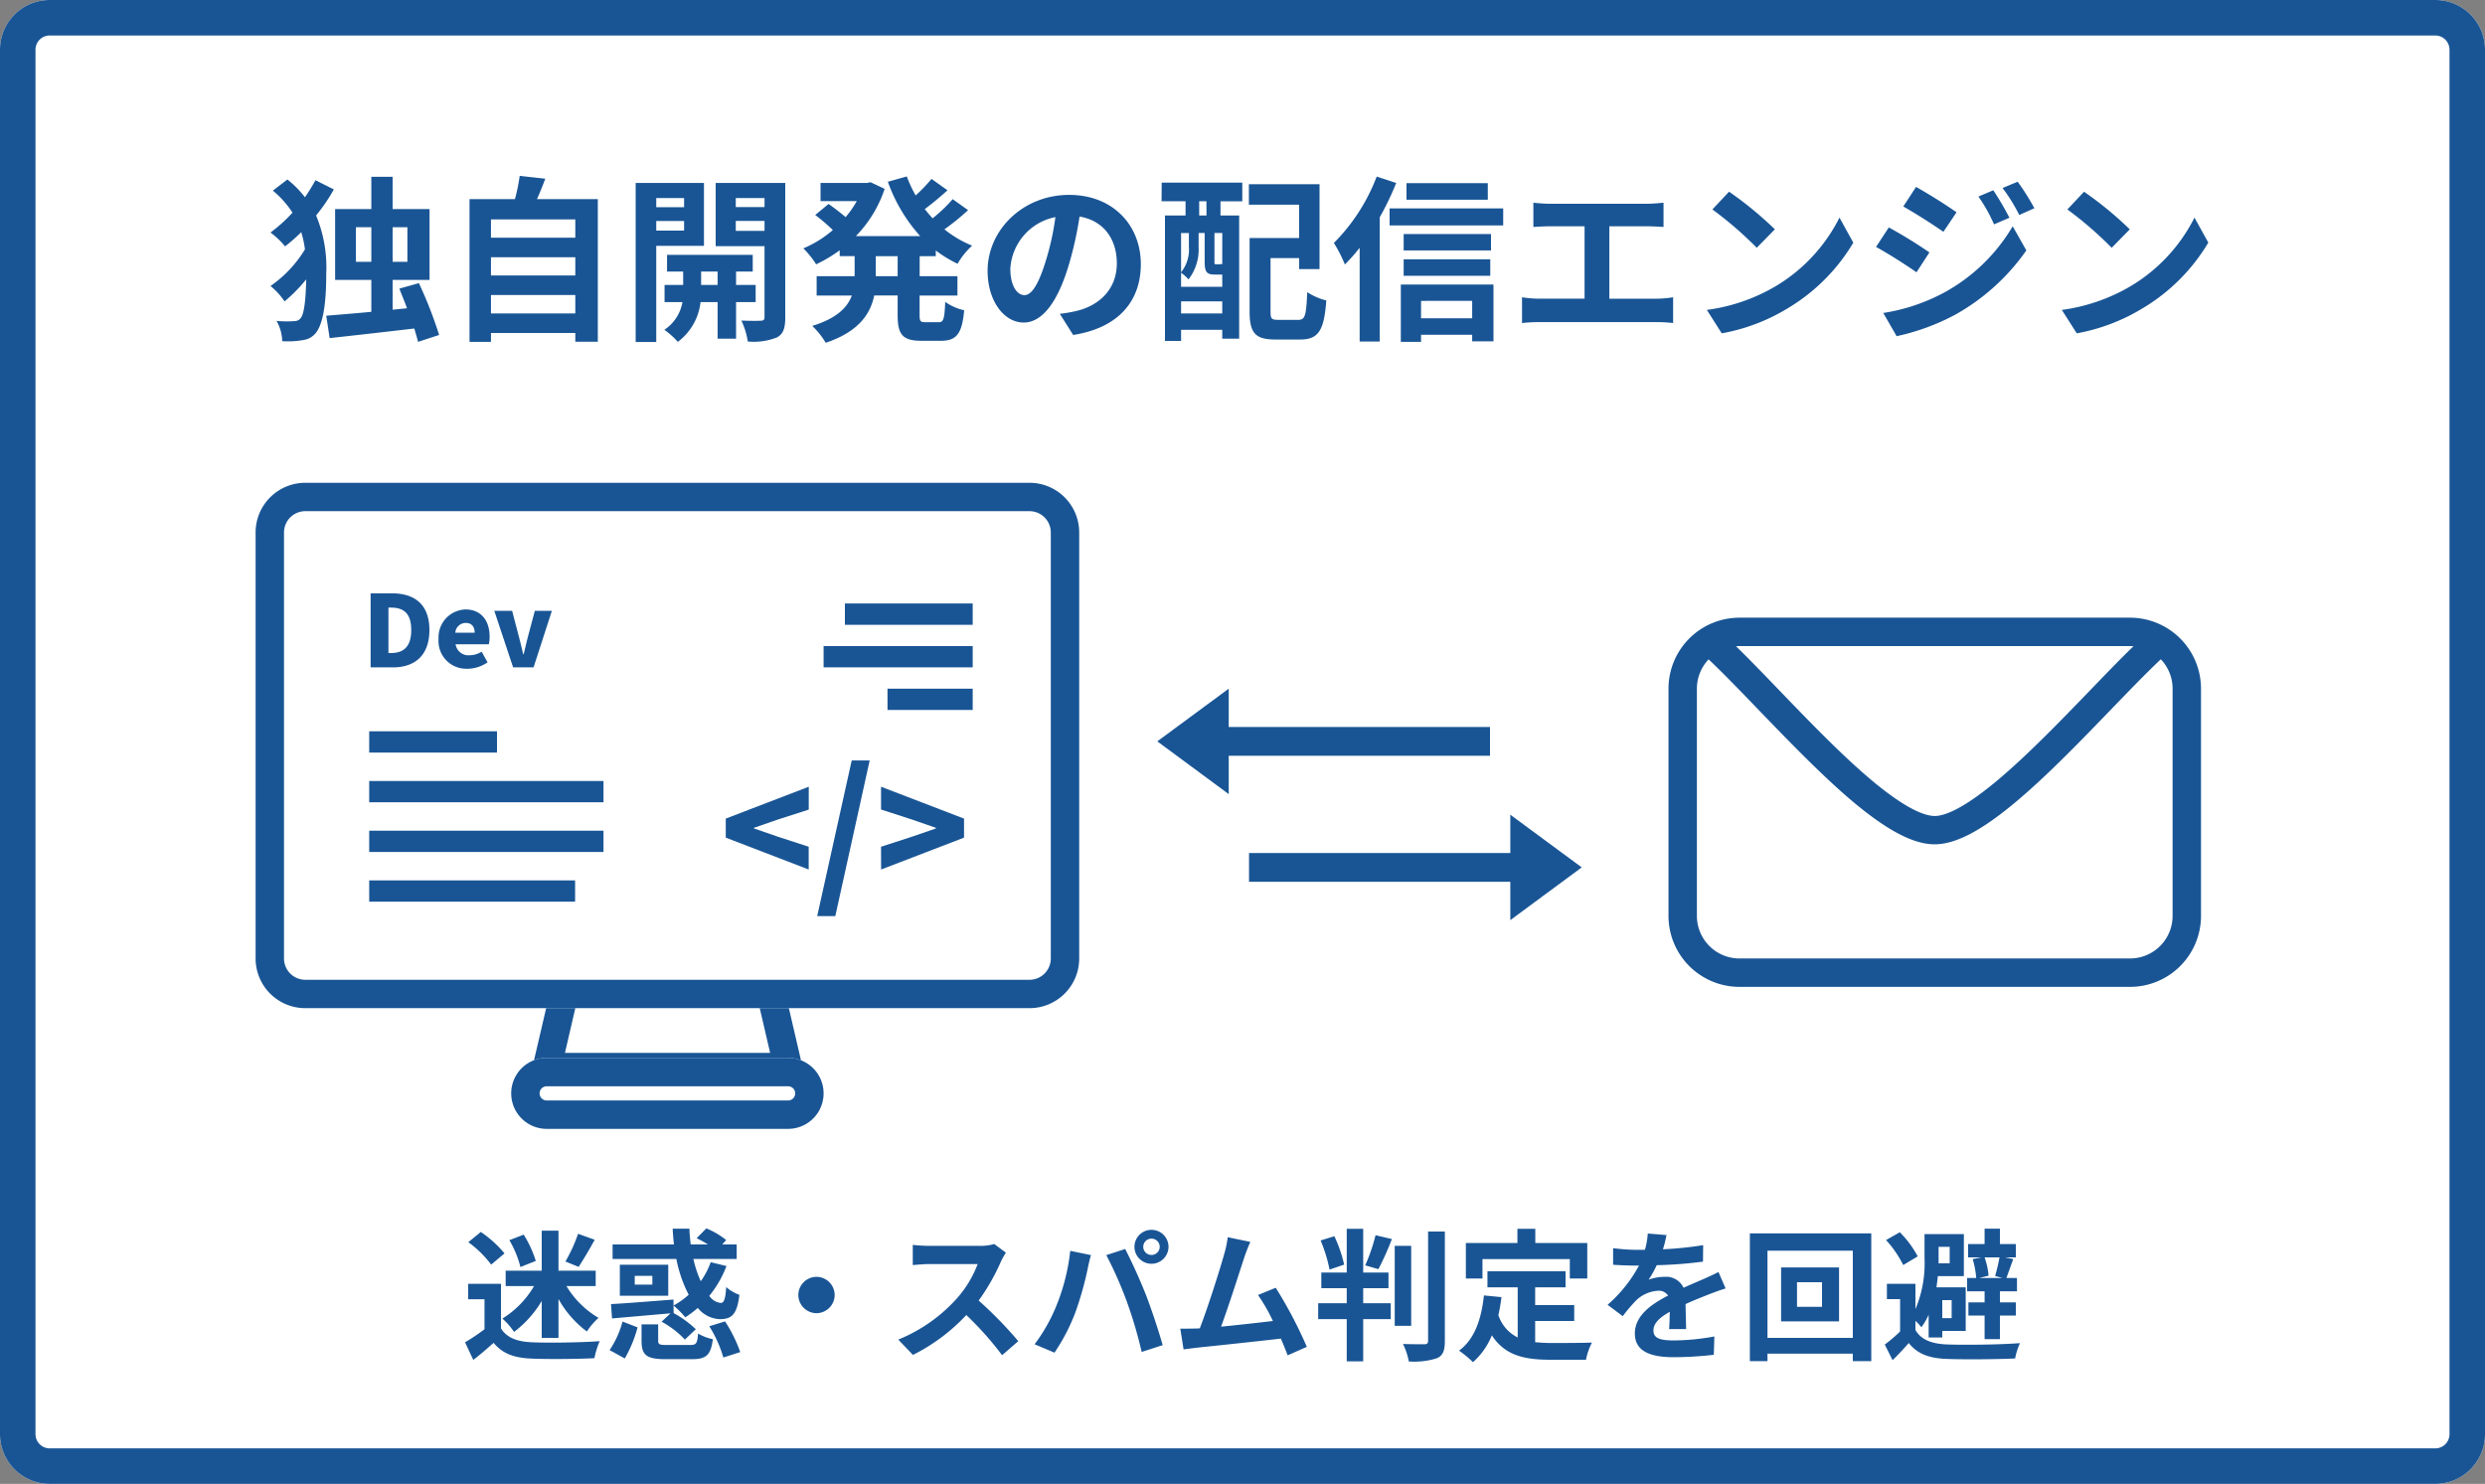
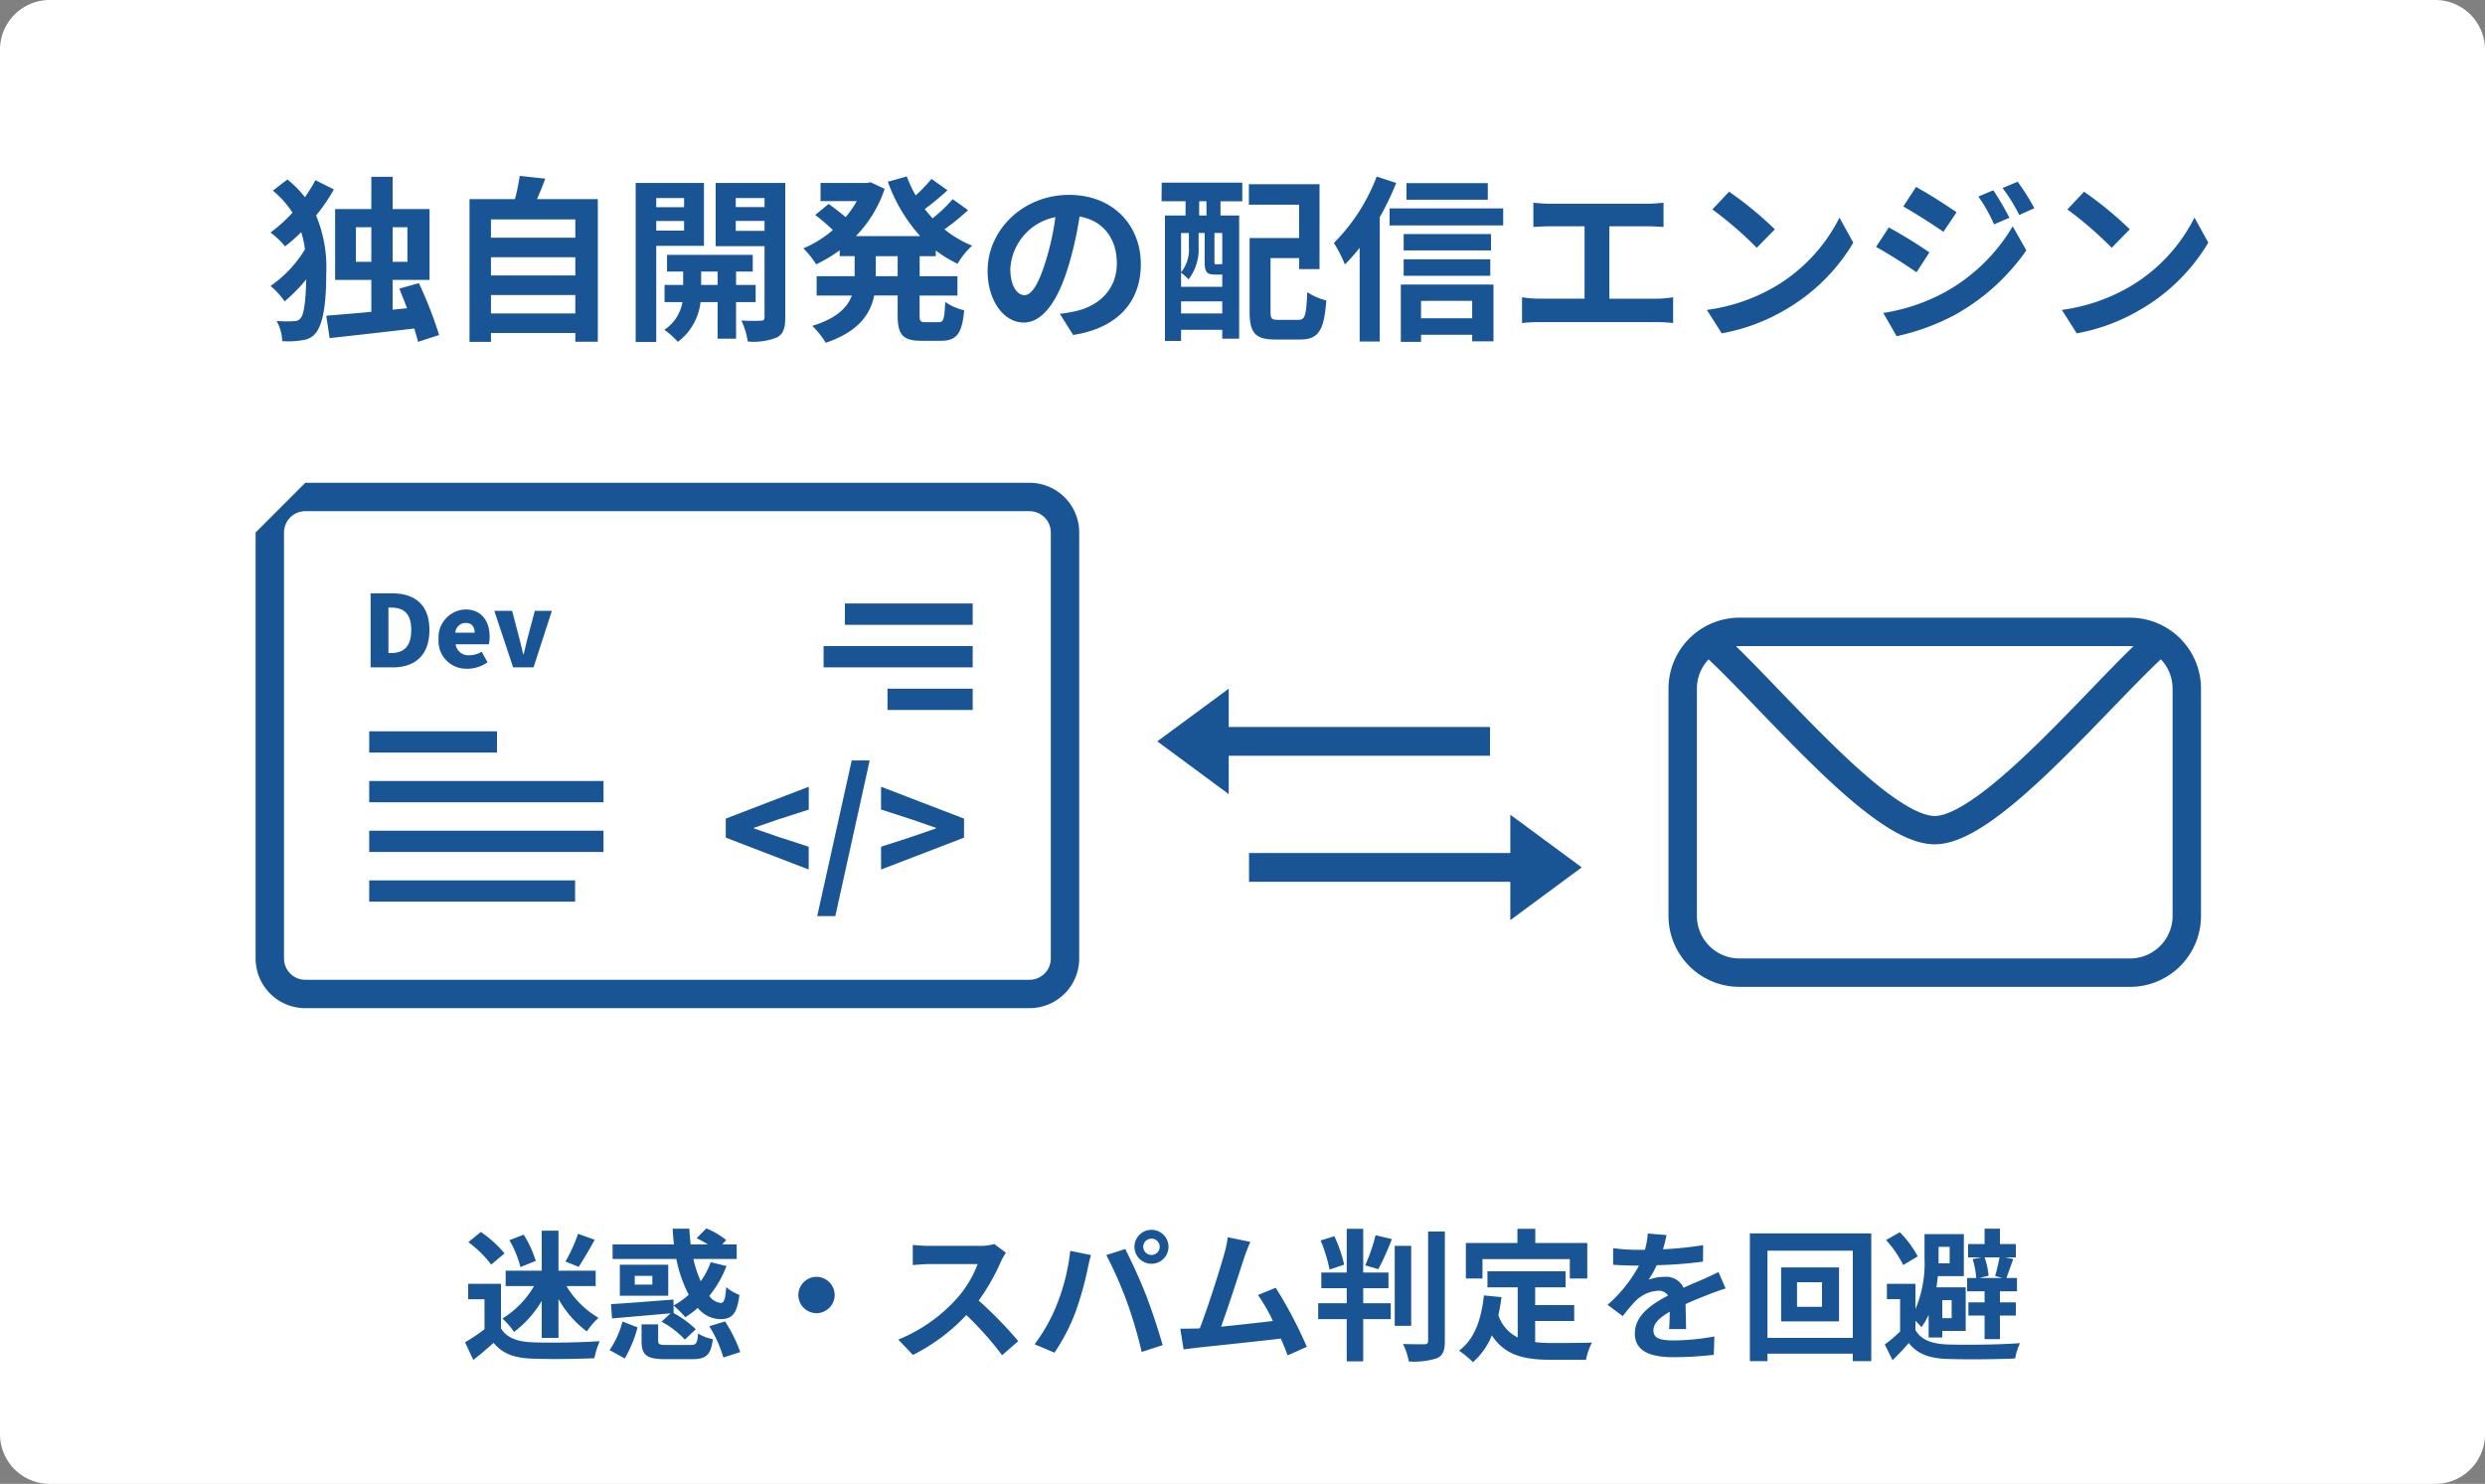
<svg xmlns="http://www.w3.org/2000/svg" viewBox="0 0 350 209">
  <rect x="0" y="0" width="350" height="209" fill="#808080" stroke="none" />
  <path fill="#fff" d="M7 0h336a7 7 0 0 1 7 7v195a7 7 0 0 1-7 7H7a7 7 0 0 1-7-7V7a7 7 0 0 1 7-7Z" />
-   <path fill="#195595" d="M7 5a2 2 0 0 0-2 2v195a2 2 0 0 0 2 2h336a2 2 0 0 0 2-2V7a2 2 0 0 0-2-2H7m0-5h336a7 7 0 0 1 7 7v195a7 7 0 0 1-7 7H7a7 7 0 0 1-7-7V7a7 7 0 0 1 7-7Z" />
  <path fill="#195595" d="M44.43 25.38a26.03 26.03 0 0 1-1.48 2.4 14.57 14.57 0 0 0-2.47-2.5l-2.05 1.57a13.7 13.7 0 0 1 2.77 3.1 21.5 21.5 0 0 1-3.1 2.8 11.72 11.72 0 0 1 2.05 1.95 24.12 24.12 0 0 0 2.28-2 14.89 14.89 0 0 1 .52 2.42 16.85 16.85 0 0 1-4.85 5.16 10.18 10.18 0 0 1 1.98 2.17 22.47 22.47 0 0 0 3.05-3.1c-.06 2.65-.26 4.8-.76 5.42a1.04 1.04 0 0 1-.77.45 15.71 15.71 0 0 1-2.65-.02 6.12 6.12 0 0 1 .8 2.85 11.97 11.97 0 0 0 3.2-.2 2.7 2.7 0 0 0 1.57-1c1.15-1.52 1.43-4.88 1.43-8.32a18.96 18.96 0 0 0-1.43-8.18 25.09 25.09 0 0 0 2.5-3.67Zm5.7 11.5V32h2.17v4.88ZM57.38 32v4.88H55.3V32Zm4.47 15.18a59.47 59.47 0 0 0-2.85-7.3l-2.75.77c.33.88.73 1.8 1.08 2.77l-2.03.2v-4.2h5.2v-9.97h-5.2V24.9h-3v4.55h-5.1v9.97h5.1v4.5c-2.4.23-4.62.4-6.35.55l.48 3.15c3.22-.35 7.65-.85 11.92-1.35.2.68.4 1.33.53 1.88Zm7.3-3.03v-2.6h11.88v2.6Zm11.88-7.92v2.57H69.15v-2.57Zm0-5.33v2.58H69.15V30.9Zm-5.4-2.85c.4-.9.8-1.88 1.17-2.88l-3.6-.4a28.3 28.3 0 0 1-.67 3.28h-6.4v20.1h3.02V46.9h11.88v1.23h3.17V28.05Zm20.72-.15v1.28h-3.92V27.9Zm-3.92 4.58v-1.35h3.92v1.35Zm6.72 2.15v-8.86h-9.62v22.4h2.9V34.63Zm-.4 5.5v-1.88h2.32v1.88Zm7.68 2.42v-2.42h-2.76v-1.88h2.35V35.9H93.95v2.35h2.27v1.88H93.6v2.42h2.52a5.86 5.86 0 0 1-2.55 3.9 11.25 11.25 0 0 1 1.9 1.7 8.14 8.14 0 0 0 3.2-5.6h2.4v5.15h2.6v-5.15Zm-2.8-10.03v-1.4h4.05v1.4Zm4.05-4.62v1.27h-4.05V27.9Zm2.92-2.13h-9.8v8.9h6.88v10c0 .35-.13.5-.53.5-.38.03-1.6.03-2.73-.02a10.57 10.57 0 0 1 .9 2.95 8.89 8.89 0 0 0 4.1-.57c.9-.48 1.18-1.3 1.18-2.83Zm15.83 13.13h-3.08v-2.82h3.08Zm5.37-2.82v-.8a17.42 17.42 0 0 0 3.07 1.87 10.69 10.69 0 0 1 2.05-2.55 15.27 15.27 0 0 1-3.9-2.3 33.42 33.42 0 0 0 3.33-2.7l-2.17-1.55a20.99 20.99 0 0 1-2.83 2.7c-.38-.42-.75-.85-1.1-1.3a42.7 42.7 0 0 0 3.2-2.65l-2.25-1.6a23.6 23.6 0 0 1-2.23 2.33 17.37 17.37 0 0 1-1.25-2.68l-2.67.75a22.87 22.87 0 0 0 4.55 7.65h-9.05a17.39 17.39 0 0 0 4.05-6.65l-1.98-.93-.52.1h-6.53v2.56h5.1a13.98 13.98 0 0 1-1.57 2.25c-.7-.6-1.65-1.33-2.4-1.85l-1.88 1.55a26.68 26.68 0 0 1 2.48 2.12 15.47 15.47 0 0 1-4.15 2.58 12.93 12.93 0 0 1 1.8 2.25 20.43 20.43 0 0 0 3.32-1.98v.82h2.1v2.83h-5.35v2.73h4.96c-.63 1.67-2.13 3.22-5.58 4.27a11.33 11.33 0 0 1 1.9 2.38c4.63-1.56 6.28-4.03 6.83-6.66h3.3v2.73c0 2.77.67 3.65 3.37 3.65h2.73c2.2 0 2.97-1 3.27-4.3a7.4 7.4 0 0 1-2.67-1.18c-.1 2.36-.23 2.86-.88 2.86h-1.93c-.7 0-.8-.15-.8-1.05v-2.7h5.33V38.9h-5.32v-2.82Zm28.88 1.12c0-5.45-3.9-9.75-10.1-9.75-6.48 0-11.48 4.93-11.48 10.7 0 4.22 2.3 7.28 5.08 7.28 2.72 0 4.87-3.1 6.37-8.16a50.56 50.56 0 0 0 1.5-6.77c3.37.57 5.25 3.15 5.25 6.6 0 3.65-2.5 5.95-5.7 6.7a19.23 19.23 0 0 1-2.33.4l1.88 2.98c6.3-.98 9.53-4.7 9.53-9.98Zm-18.38.63a7.87 7.87 0 0 1 6.35-7.25 37.53 37.53 0 0 1-1.32 6.05c-1.03 3.37-2 4.94-3.05 4.94-.98 0-1.98-1.22-1.98-3.74Zm27.63-7.48h-1.03v-2h1.02Zm2.22 6.9a.55.55 0 0 1-.13-.1c-.05.07-.1.07-.32.07h-.45c-.17 0-.2-.02-.2-.34v-4.06h1.1Zm-5.8 6.9v-1.7h5.8v1.7Zm1.1-11.32v1.95a5.1 5.1 0 0 1-1.1 3.57v-5.53Zm4.47 5.85h.23v1.72h-5.8v-1.98a6.32 6.32 0 0 1 1.05.93 6.92 6.92 0 0 0 1.42-4.55v-1.98h.85v4.05c0 1.48.33 1.8 1.4 1.8Zm-8.32-10.33h3.38v2h-2.9v17.67h2.27v-1.57h5.8v1.25h2.38V30.35h-2.63v-2h3.07v-2.63h-11.35Zm16.47 16.7c-.97 0-1.12-.13-1.12-1.17v-7.53h4.03v1.55h2.87V25.95h-9.95v2.88h7.07v4.7H176V43.9c0 3.08.88 3.92 3.65 3.92h3.47c2.58 0 3.38-1.27 3.68-5.5a8.82 8.82 0 0 1-2.68-1.17c-.15 3.3-.3 3.9-1.25 3.9Zm29.48-19.25H198.1v2.33h11.45Zm-15.65-.93a26.6 26.6 0 0 1-6.03 9.35 19.26 19.26 0 0 1 1.55 3.03 24.35 24.35 0 0 0 2.08-2.35v13.2h2.83V30.6a40.54 40.54 0 0 0 2.32-4.83Zm13.45 17.5v2.46h-7.2v-2.45Zm-10.05 5.78h2.85v-1h7.2v.93h3v-8H197.3Zm.4-9.3h12.2v-2.33h-12.2Zm12.3-5.88h-12.3v2.3H210Zm-14.28-3.62v2.4h16v-2.4Zm20.25-.8v3.42c.63-.04 1.7-.1 2.38-.1h4.83v10.2h-6.36a16.19 16.19 0 0 1-2.45-.2v3.63a20.9 20.9 0 0 1 2.45-.13h16.48a20.06 20.06 0 0 1 2.35.13v-3.63a15.28 15.28 0 0 1-2.35.2h-6.63v-10.2h5.28c.72 0 1.6.05 2.35.1v-3.42c-.72.07-1.6.15-2.35.15h-13.6c-.7 0-1.72-.07-2.38-.15ZM243.53 27l-2.35 2.5a51.98 51.98 0 0 1 6.25 5.4l2.55-2.6a50.5 50.5 0 0 0-6.45-5.3Zm-3.13 16.65 2.1 3.3a27.07 27.07 0 0 0 9.28-3.52 26.58 26.58 0 0 0 9.25-9.25l-1.95-3.53a23.54 23.54 0 0 1-9.1 9.73 25.77 25.77 0 0 1-9.58 3.27Zm40.35-16.85-2.1.88a22.58 22.58 0 0 1 2.2 3.92l2.17-.93a42.51 42.51 0 0 0-2.27-3.87Zm3.42-1.2-2.12.88a24.02 24.02 0 0 1 2.35 3.8l2.13-.95a32.15 32.15 0 0 0-2.35-3.73Zm-14.3.72-1.8 2.76a84.7 84.7 0 0 1 5.65 3.57l1.85-2.75a72.81 72.81 0 0 0-5.7-3.57Zm-4.62 17.76 1.88 3.27a31.44 31.44 0 0 0 8.35-3.08 30.16 30.16 0 0 0 9.92-9l-1.92-3.4a25.3 25.3 0 0 1-9.73 9.38 26.81 26.81 0 0 1-8.5 2.83Zm.78-12.05-1.8 2.75c1.67.9 4.27 2.57 5.7 3.57l1.82-2.8a67.55 67.55 0 0 0-5.73-3.52Zm27.5-5.03-2.35 2.5a51.98 51.98 0 0 1 6.24 5.4l2.55-2.6a50.5 50.5 0 0 0-6.45-5.3Zm-3.13 16.65 2.1 3.3a27.07 27.07 0 0 0 9.28-3.53 26.58 26.58 0 0 0 9.25-9.25l-1.95-3.52a23.54 23.54 0 0 1-9.1 9.72 25.77 25.77 0 0 1-9.58 3.28ZM81.42 173.78a22.33 22.33 0 0 1-1.78 3.9l1.86.76a60.9 60.9 0 0 0 2.26-3.82Zm-5.96 3.82a15.39 15.39 0 0 0-1.7-3.7l-2.02.78a14.18 14.18 0 0 1 1.56 3.78Zm.84 10.84h2.36v-5.48a14.51 14.51 0 0 0 4 4.58 9.46 9.46 0 0 1 1.64-1.92 12.91 12.91 0 0 1-4.52-4.48h4.12v-2.16h-5.24v-5.64H76.3v5.64h-5.08v2.16h4a13.24 13.24 0 0 1-4.46 4.58 9.71 9.71 0 0 1 1.64 1.88 15.12 15.12 0 0 0 3.9-4.36Zm-5.24-11.9a16.02 16.02 0 0 0-3.34-3.02l-1.76 1.44a15.13 15.13 0 0 1 3.22 3.16Zm-.5 4.28h-4.62V183h2.3v4.22a26.27 26.27 0 0 1-2.74 1.84l1.16 2.48c1.1-.84 1.98-1.62 2.86-2.4 1.3 1.56 2.94 2.12 5.4 2.22 2.38.1 6.4.06 8.8-.06a12.46 12.46 0 0 1 .74-2.4c-2.66.2-7.16.26-9.5.16-2.08-.08-3.58-.62-4.4-1.96Zm15.64 4.88 8.24-.72-1.26 1.18a12.74 12.74 0 0 1 3.28 2.52l1.54-1.46a14.3 14.3 0 0 0-3.14-2.28h.02l-.02-1.06a13 13 0 0 1 1.66 1.66 13.93 13.93 0 0 0 1.76-1.32 4.18 4.18 0 0 0 3.1 1.58c1.68 0 2.42-.64 2.76-3.42a5.93 5.93 0 0 1-1.86-1.1c-.1 1.64-.3 2.24-.76 2.24a2.25 2.25 0 0 1-1.62-1 15.05 15.05 0 0 0 2.42-4.2l-2.22-.54a11.03 11.03 0 0 1-1.4 2.68 15.62 15.62 0 0 1-1.04-3.14h6.1v-2.04h-2.04l.56-.62a11 11 0 0 0-2.8-1.64l-1.36 1.38a15.6 15.6 0 0 1 1.58.88h-2.42c-.08-.74-.16-1.46-.18-2.22h-2.36c.04.76.1 1.48.18 2.22h-8.64v2.04h8.98a18.63 18.63 0 0 0 1.74 5.04 10.66 10.66 0 0 1-2.14 1.52v-.84c-3.16.24-6.54.52-8.8.64Zm5.68-4.76H89.4v-1.24h2.48Zm-4.58-2.8v4.36h6.82v-4.36Zm.7 13.2a18.16 18.16 0 0 0 1.8-4.38l-2.12-.82a13.2 13.2 0 0 1-1.82 4.02Zm5.98-1.9c-1.08 0-1.28-.06-1.28-.62v-2.28h-2.34v2.3c0 2 .66 2.6 3.38 2.6h3.7c2.02 0 2.68-.56 2.96-2.82a6.35 6.35 0 0 1-2.08-.8c-.1 1.4-.26 1.62-1.1 1.62Zm5.92-2.64a17.3 17.3 0 0 1 1.98 4.4l2.38-.76a20.1 20.1 0 0 0-2.14-4.32Zm15.1-6.96a2.58 2.58 0 0 0-2.56 2.56 2.58 2.58 0 0 0 2.56 2.56 2.58 2.58 0 0 0 2.56-2.56 2.58 2.58 0 0 0-2.56-2.56Zm26.68-3.4-1.64-1.22a7.17 7.17 0 0 1-2.06.26h-7.06a22.34 22.34 0 0 1-2.36-.14v2.84c.42-.02 1.52-.14 2.36-.14h6.78a15.5 15.5 0 0 1-2.98 4.9 22.42 22.42 0 0 1-8.2 5.74l2.06 2.16a26.34 26.34 0 0 0 7.52-5.62 45.6 45.6 0 0 1 5.04 5.66l2.28-1.98a56.23 56.23 0 0 0-5.58-5.72 29.4 29.4 0 0 0 3.14-5.5 9.45 9.45 0 0 1 .7-1.24Zm19.34-.82a1.16 1.16 0 0 1 1.16-1.16 1.16 1.16 0 0 1 1.16 1.16 1.16 1.16 0 0 1-1.16 1.14 1.16 1.16 0 0 1-1.16-1.14Zm-1.24 0a2.4 2.4 0 0 0 2.4 2.38 2.4 2.4 0 0 0 2.4-2.38 2.4 2.4 0 0 0-2.4-2.4 2.4 2.4 0 0 0-2.4 2.4Zm-10.94 8.16a24.1 24.1 0 0 1-3.12 5.56l2.8 1.18a27.5 27.5 0 0 0 2.96-5.72 46.56 46.56 0 0 0 1.7-6.02c.08-.44.3-1.42.48-2l-2.92-.6a28.82 28.82 0 0 1-1.9 7.6Zm9.88-.42a61.8 61.8 0 0 1 2.08 7.06l2.96-.96a95.12 95.12 0 0 0-2.32-6.98 78.7 78.7 0 0 0-2.96-6.56l-2.66.86a56.03 56.03 0 0 1 2.9 6.58Zm17.38-8.44-3.18-.66a14.55 14.55 0 0 1-.48 2.32c-.58 2.08-2.3 7.56-3.46 10.52l-.54.02c-.66.02-1.52.02-2.2.02l.46 2.92 1.88-.24c2.52-.26 8.58-.9 11.82-1.28.38.86.7 1.68.96 2.36l2.7-1.2a61.51 61.51 0 0 0-4.38-8.32l-2.5 1.02a24.18 24.18 0 0 1 2.1 3.66c-2.02.24-4.86.56-7.3.8 1-2.68 2.62-7.76 3.26-9.72.3-.88.6-1.62.86-2.22Zm13.22 3.2a19.86 19.86 0 0 0-1.38-4l-1.94.6a20.65 20.65 0 0 1 1.26 4.1Zm2.68 3.32h3.56v-2.2H192v-6.16h-2.32v6.16h-3.58v2.2h3.58v2.12h-4.02v2.24h4.02v5.94H192v-5.94h3.88v-2.24H192Zm2.14-2.68a39.86 39.86 0 0 0 1.9-4.24l-2.3-.54a24.65 24.65 0 0 1-1.46 4.24Zm4.62-3.28h-2.32v11.26h2.32Zm2.38-2.02v15.4c0 .36-.16.48-.54.48-.42 0-1.7 0-3-.04a8.7 8.7 0 0 1 .82 2.46 10.62 10.62 0 0 0 3.98-.46c.82-.38 1.1-1.04 1.1-2.44v-15.4Zm7.66 3.88h12.3v2.74h2.46v-5h-7.32v-2h-2.52v2h-7.26v5h2.34Zm7.42 8.72h5.5v-2.24h-5.5v-2.5h4.28v-2.26h-11v2.26h4.26v7.06a5.38 5.38 0 0 1-2.72-3.14c.18-.8.32-1.64.44-2.54l-2.48-.24c-.36 3.42-1.34 6.18-3.5 7.78a14.56 14.56 0 0 1 1.96 1.62 10.02 10.02 0 0 0 2.66-3.78c1.84 2.84 4.58 3.44 8.26 3.44h5a8.9 8.9 0 0 1 .84-2.42c-1.34.06-4.64.06-5.72.06a20.67 20.67 0 0 1-2.28-.12Zm18.5-12.1-2.64-.22a11.12 11.12 0 0 1-.4 2.3h-.96a26.02 26.02 0 0 1-3.52-.24v2.34c1.1.08 2.56.12 3.38.12h.26a19.63 19.63 0 0 1-4.42 5.52l2.14 1.6a23.03 23.03 0 0 1 1.86-2.2 4.87 4.87 0 0 1 3.12-1.38 1.54 1.54 0 0 1 1.4.68c-2.28 1.18-4.68 2.78-4.68 5.34 0 2.58 2.32 3.34 5.46 3.34a50.03 50.03 0 0 0 5.66-.34l.08-2.58a32.72 32.72 0 0 1-5.68.56c-1.96 0-2.9-.3-2.9-1.4 0-1 .8-1.78 2.3-2.64-.02.88-.04 1.84-.1 2.44h2.4l-.08-3.52c1.22-.56 2.36-1 3.26-1.36.68-.26 1.74-.66 2.38-.84l-1-2.32c-.74.38-1.44.7-2.22 1.04-.82.36-1.66.7-2.7 1.18a2.7 2.7 0 0 0-2.66-1.54 6.78 6.78 0 0 0-2.26.4 13.96 13.96 0 0 0 1.14-2.04 59.58 59.58 0 0 0 6.52-.5l.02-2.32a50.63 50.63 0 0 1-5.66.58 19.14 19.14 0 0 0 .5-2Zm21.9 10.1h-3.52v-3.46h3.52Zm-5.76-5.54v7.6h8.16v-7.6Zm-1.92 9.92v-12.28h12.02v12.28Zm-2.48-14.72v18h2.48v-1.06h12.02v1.06h2.6v-18Zm35.16 3.38a25.1 25.1 0 0 1-.62 2.62l1.02.28h-3.26l1.32-.32a10.37 10.37 0 0 0-.56-2.58Zm-2.1 6.34h-2.28v1.86h2.28v3.32h2.16v-3.32h2.24v-1.86h-2.24v-1.56h2.4V180h-1.48c.26-.72.6-1.7.96-2.66l-1.16-.24h1.52v-1.88h-2.24v-2.16h-2.16v2.16h-2.32v1.88h1.88l-1.24.24a12.15 12.15 0 0 1 .5 2.66h-1.28v1.88h2.46Zm-9.42-6.48a14.33 14.33 0 0 0-2.52-3.4l-1.94 1.1a15.23 15.23 0 0 1 2.42 3.52Zm4.5-1.34v2.32h-1.56v-2.32Zm.28 7.5v2.54h-1.32v-2.54Zm-5.1 2.92a8.03 8.03 0 0 1 .84.9 8.99 8.99 0 0 0 1.02-1.76v3.2h1.92v-.92h3.3v-6.14h-4.12c.08-.54.14-1.06.2-1.58h3.66v-5.92h-5.54v3.4a16.45 16.45 0 0 1-1.28 7.16v-3.56h-4.02v2.16h1.86v4.56a21.23 21.23 0 0 1-2.16 1.84l1.1 2.2c.88-.86 1.6-1.64 2.28-2.42 1.22 1.54 2.86 2.14 5.28 2.24 2.54.1 7.1.06 9.7-.06a9.4 9.4 0 0 1 .68-2.16c-2.84.22-7.88.28-10.38.18-2.08-.1-3.58-.68-4.34-2.04ZM212.72 124.2h-36.8v-4.05h36.8v-5.4l10.06 7.42-10.06 7.43ZM163 104.42 173.06 97v5.4h36.8v4.05h-36.8v5.4Z" />
  <path fill="#fff" d="M81.45 128.13h25.13a1.7 1.7 0 0 1 1.7 1.7l4.83 20.78a1.7 1.7 0 0 1-1.69 1.69h-34.8a1.7 1.7 0 0 1-1.7-1.7l4.84-20.78a1.7 1.7 0 0 1 1.69-1.7Z" />
-   <path fill="#195595" d="m83.32 132.13-3.75 16.17h28.9l-3.76-16.17H83.32m-1.87-4h25.13a1.7 1.7 0 0 1 1.7 1.7l4.83 20.78a1.7 1.7 0 0 1-1.69 1.69h-34.8a1.7 1.7 0 0 1-1.7-1.7l4.84-20.78a1.7 1.7 0 0 1 1.69-1.7Z" />
-   <path fill="#fff" d="M77 149h34a5 5 0 0 1 0 10H77a5 5 0 0 1 0-10Z" />
-   <path fill="#195595" d="M77 153a1 1 0 0 0 0 2h34a1 1 0 0 0 0-2H77m0-4h34a5 5 0 0 1 0 10H77a5 5 0 0 1 0-10Z" />
  <path fill="#fff" d="M43 68h102a7 7 0 0 1 7 7v60a7 7 0 0 1-7 7H43a7 7 0 0 1-7-7V75a7 7 0 0 1 7-7Z" />
-   <path fill="#195595" d="M43 72a3 3 0 0 0-3 3v60a3 3 0 0 0 3 3h102a3 3 0 0 0 3-3V75a3 3 0 0 0-3-3H43m0-4h102a7 7 0 0 1 7 7v60a7 7 0 0 1-7 7H43a7 7 0 0 1-7-7V75a7 7 0 0 1 7-7Z" />
+   <path fill="#195595" d="M43 72a3 3 0 0 0-3 3v60a3 3 0 0 0 3 3h102a3 3 0 0 0 3-3V75a3 3 0 0 0-3-3H43m0-4h102a7 7 0 0 1 7 7v60a7 7 0 0 1-7 7H43a7 7 0 0 1-7-7V75Z" />
  <path fill="#195595" d="M113.9 122.47v-3.21l-4.28-1.39-3.44-1.19v-.08l3.44-1.19 4.29-1.38v-3.22l-11.69 4.49v2.68Zm1.2 6.56h2.55l4.84-21.92h-2.53Zm9-6.56 11.68-4.49v-2.68l-11.69-4.49v3.21l4.3 1.39 3.43 1.19v.09l-3.44 1.18-4.29 1.39ZM52 103h18v3H52ZM52 110h33v3H52ZM52 117h33v3H52ZM52 124h29v3H52ZM119 85h18v3h-18ZM116 91h21v3h-21ZM125 97h12v3h-12ZM52.2 94h3.14c3.04 0 5.14-1.64 5.14-5.26s-2.1-5.17-5.28-5.17h-3Zm2.51-2.02v-6.4h.34c1.68 0 2.87.68 2.87 3.16s-1.2 3.24-2.87 3.24Zm11.12 2.22a5.14 5.14 0 0 0 2.84-.91l-.83-1.5a3.24 3.24 0 0 1-1.68.5 1.82 1.82 0 0 1-1.99-1.54h4.68a4.67 4.67 0 0 0 .11-1.08c0-2.17-1.12-3.83-3.41-3.83A3.93 3.93 0 0 0 61.77 90a3.9 3.9 0 0 0 4.06 4.19Zm-1.7-5.09a1.47 1.47 0 0 1 1.46-1.37c.9 0 1.26.59 1.26 1.37ZM72.27 94h2.88l2.58-7.97h-2.4l-.98 3.67c-.2.78-.39 1.61-.59 2.45h-.07c-.2-.84-.39-1.67-.6-2.45l-.96-3.67h-2.51Z" />
  <path fill="#fff" d="M245 87h55a10 10 0 0 1 10 10v32a10 10 0 0 1-10 10h-55a10 10 0 0 1-10-10V97a10 10 0 0 1 10-10Z" />
  <path fill="#195595" d="M245 139a10 10 0 0 1-10-10V97a10 10 0 0 1 10-10h55a10 10 0 0 1 10 10v32a10 10 0 0 1-10 10Zm-6-42v32a6 6 0 0 0 6 6h55a6 6 0 0 0 6-6V97a5.98 5.98 0 0 0-1.66-4.14c-2.07 1.95-4.53 4.5-7.1 7.16-3.99 4.13-8.5 8.81-12.7 12.4-5.17 4.44-9 6.5-12.05 6.5-3.08 0-6.92-2.06-12.1-6.5-4.18-3.6-8.69-8.28-12.67-12.4-2.56-2.66-5-5.2-7.07-7.15A5.98 5.98 0 0 0 239 97Zm11.61.24c3.92 4.07 8.36 8.68 12.4 12.15 2.94 2.53 6.98 5.54 9.5 5.54 1.35 0 4.1-.96 9.43-5.54 4.05-3.47 8.5-8.08 12.43-12.15 2.16-2.24 4.24-4.4 6.12-6.22q-.24-.02-.49-.02h-55q-.25 0-.49.02c1.87 1.83 3.95 3.98 6.1 6.22Z" />
</svg>